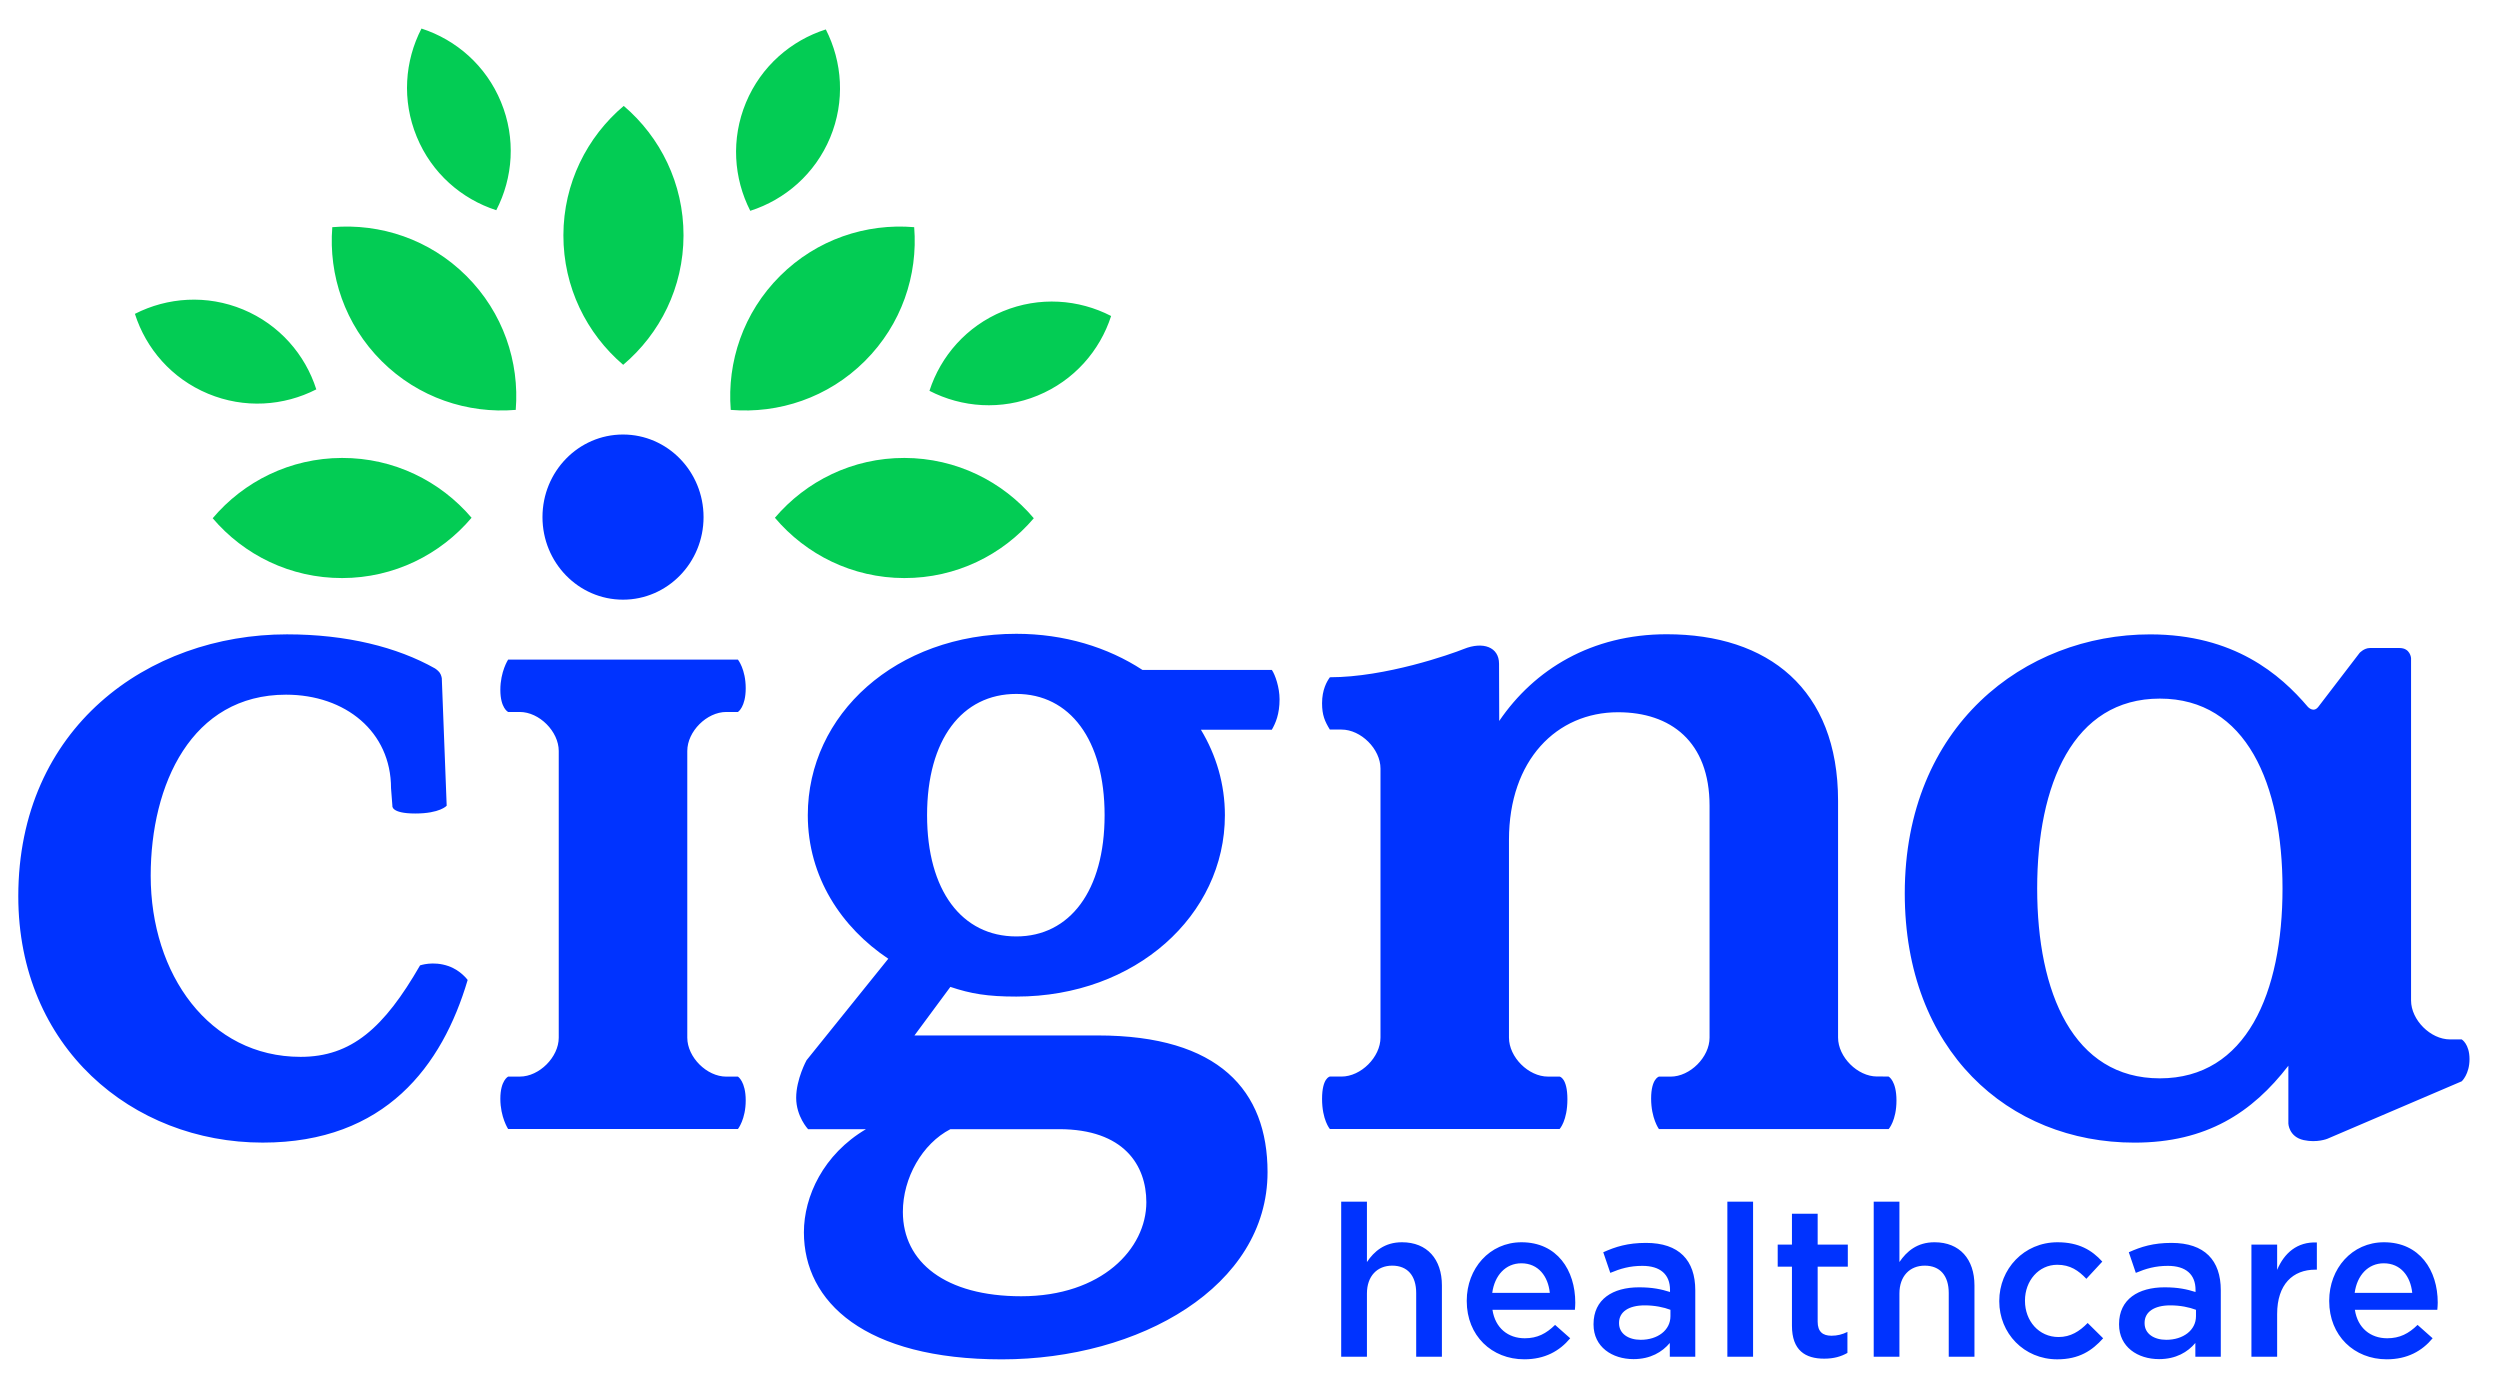
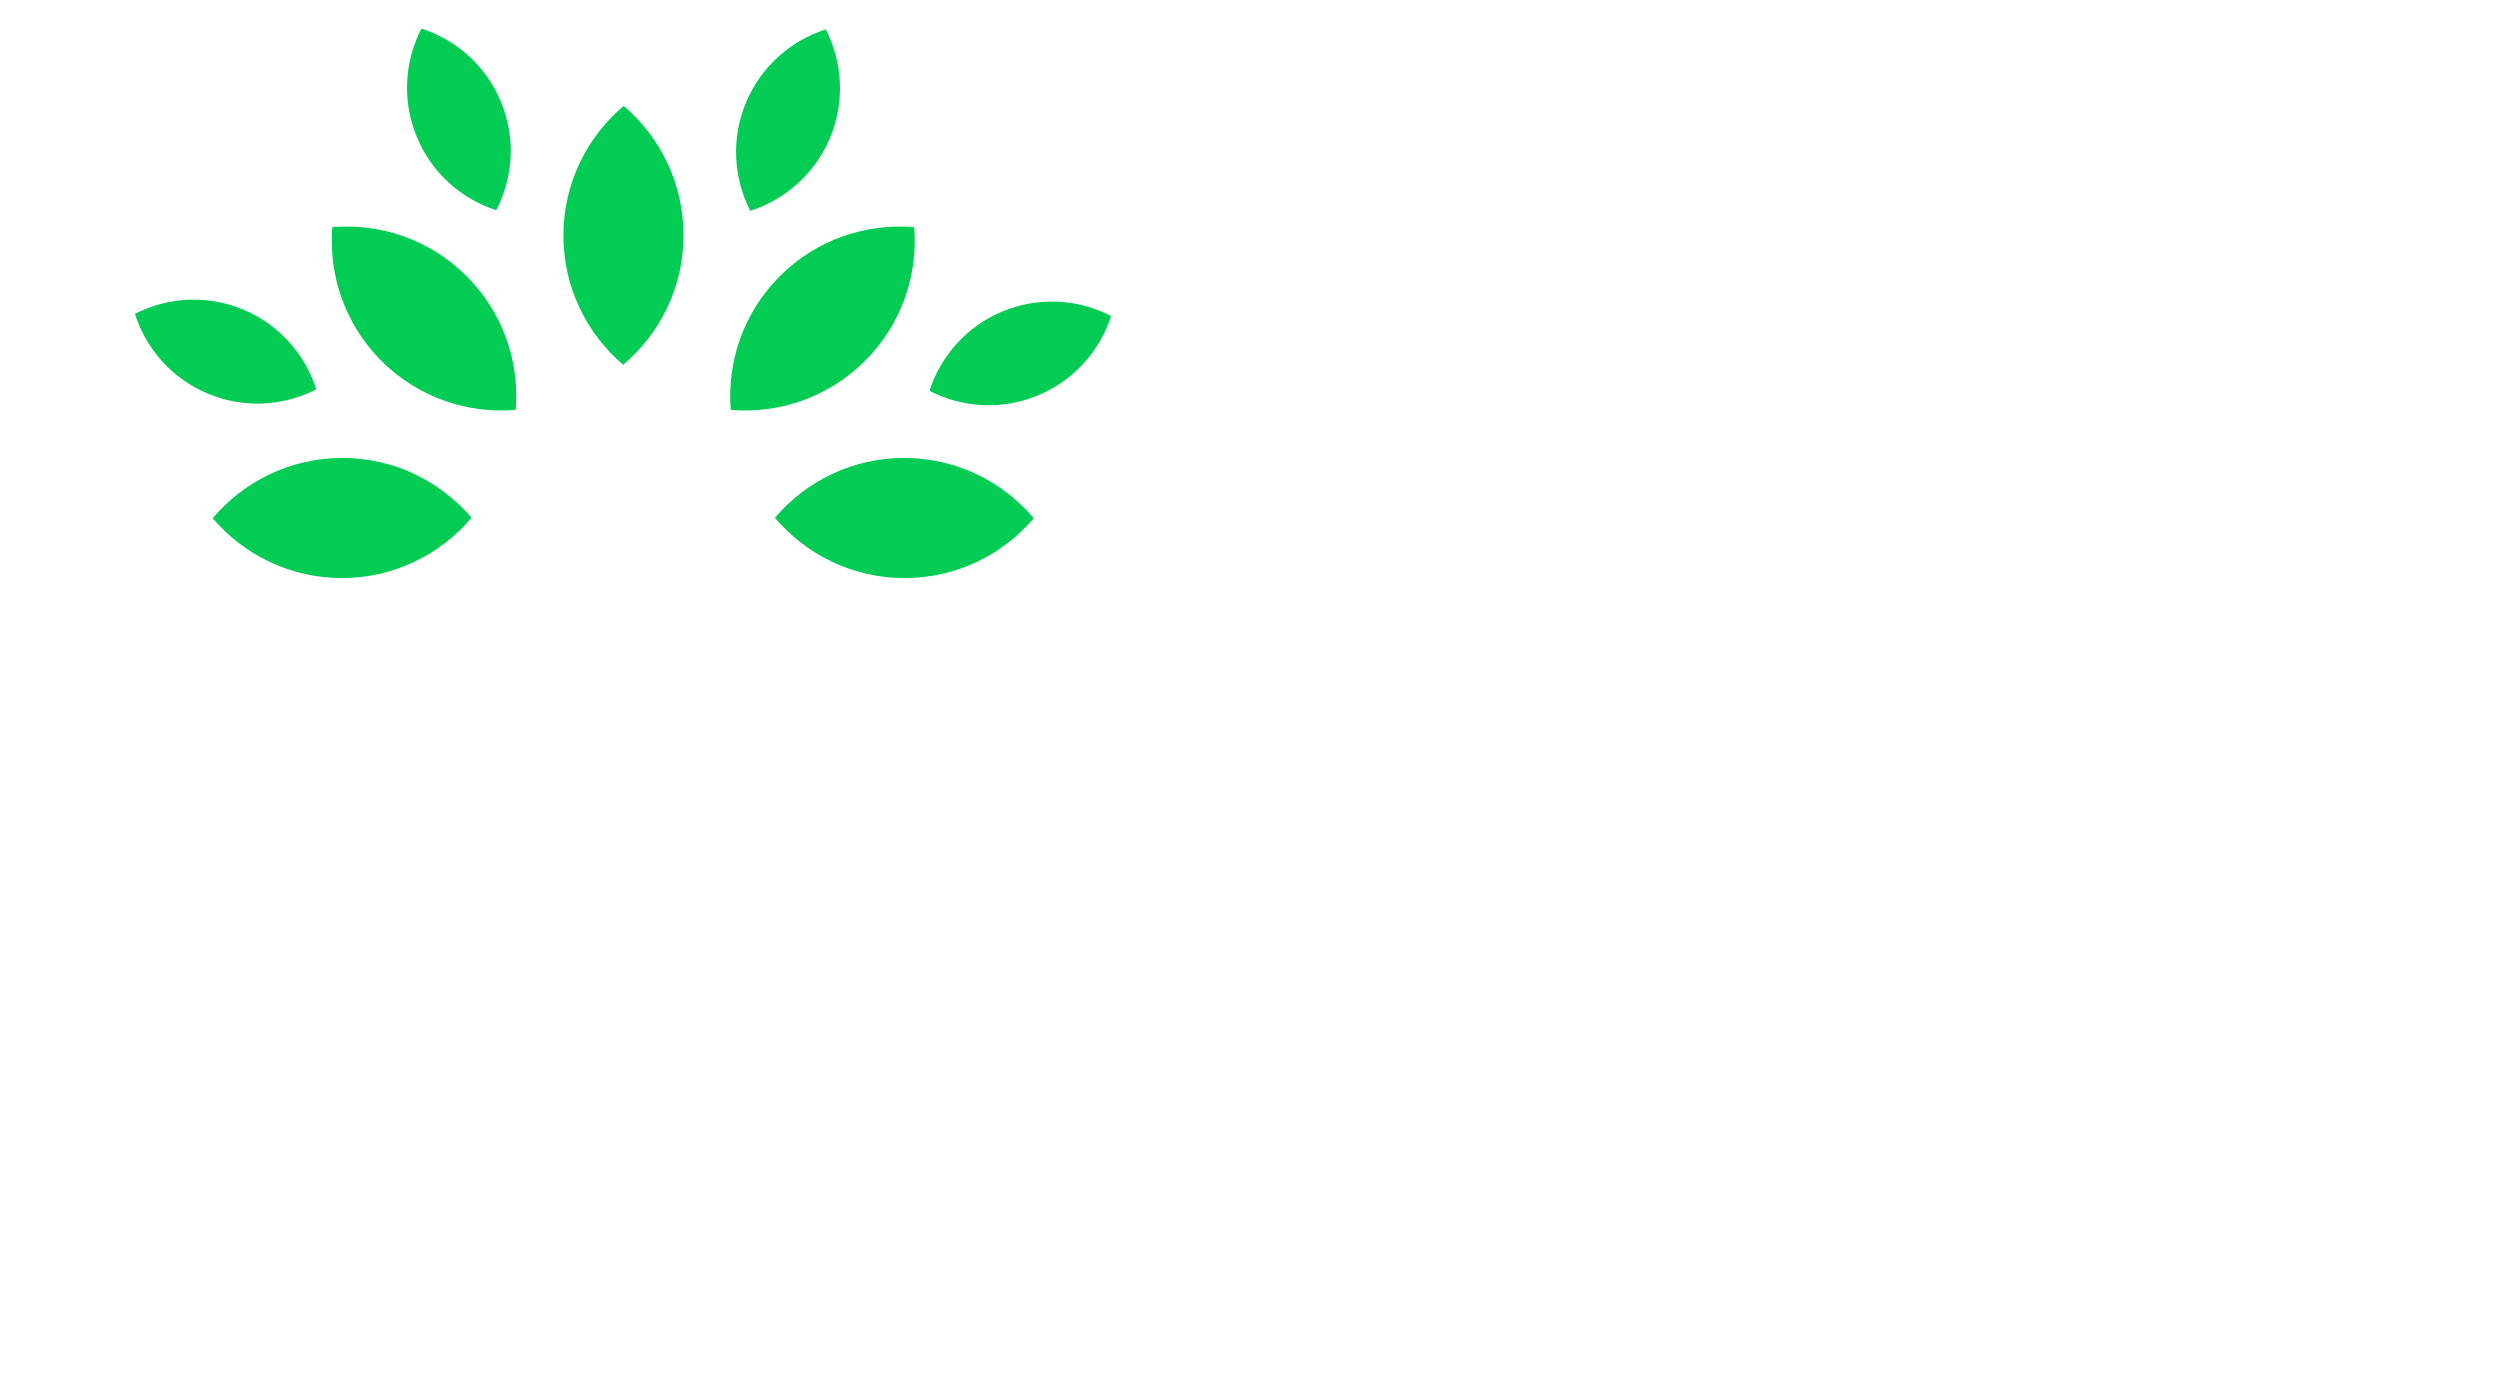
<svg xmlns="http://www.w3.org/2000/svg" version="1.1" id="Layer_1" x="0px" y="0px" width="82.833px" height="45.854px" viewBox="0 0 82.833 45.854" enable-background="new 0 0 82.833 45.854" xml:space="preserve">
-   <path fill="#0033FF" d="M33.674,31.027c-1.799,0-2.957-1.511-2.957-4.018c0-2.506,1.157-4.017,2.957-4.017  c1.769,0,2.925,1.511,2.925,4.017C36.6,29.516,35.443,31.027,33.674,31.027 M31.49,37.413h3.6c2.153,0,2.892,1.199,2.892,2.421  c0,1.541-1.478,3.115-4.146,3.115c-2.506,0-3.921-1.125-3.921-2.795C29.914,39.029,30.557,37.895,31.49,37.413 M42.396,23.167  c0-0.388-0.145-0.811-0.255-0.969h-4.286C36.704,21.445,35.261,21,33.674,21c-3.985,0-6.909,2.668-6.909,6.009  c0,2.057,1.125,3.728,2.667,4.757l-2.708,3.363c0,0-0.344,0.625-0.344,1.245s0.394,1.039,0.394,1.039h1.919  c-1.414,0.835-2.057,2.228-2.057,3.417c0,2.313,2.025,4.21,6.556,4.21c4.563,0,8.806-2.411,8.806-6.203  c0-2.699-1.606-4.529-5.624-4.529h-6.075l1.19-1.609c0.675,0.226,1.221,0.321,2.185,0.321c3.953,0,6.911-2.699,6.911-6.01  c0-1.027-0.287-1.99-0.795-2.832h2.35C42.264,23.962,42.396,23.664,42.396,23.167 M62.578,35.672c0,0,0.258,0.135,0.258,0.792  c0,0.659-0.258,0.945-0.258,0.945h-7.613c0,0-0.258-0.354-0.258-1.011c0-0.658,0.258-0.726,0.258-0.726h0.387  c0.645,0,1.291-0.645,1.291-1.291v-7.684c0-2.129-1.291-3.098-3.032-3.098c-2.032,0-3.614,1.582-3.614,4.227v6.554  c0,0.646,0.645,1.291,1.291,1.291h0.387c0,0,0.258,0.041,0.258,0.752c0,0.711-0.258,0.984-0.258,0.984h-7.613  c0,0-0.258-0.3-0.258-0.998s0.258-0.739,0.258-0.739h0.386c0.645,0,1.292-0.645,1.292-1.291v-8.915c0-0.645-0.646-1.291-1.292-1.291  h-0.386c-0.166-0.27-0.258-0.477-0.258-0.873c0-0.449,0.16-0.725,0.26-0.86c1.839,0,4.007-0.764,4.436-0.937  c0.637-0.257,1.168-0.065,1.168,0.489c0,0.203,0.006,1.896,0.006,1.896c1.162-1.71,3.064-2.873,5.549-2.873  c3.354,0,5.678,1.807,5.678,5.518v7.844c0,0.646,0.646,1.291,1.291,1.291H62.578z M79.925,42.836  c-0.057-0.549-0.38-0.979-0.943-0.979c-0.521,0-0.887,0.402-0.964,0.979H79.925z M77.174,43.11v-0.014  c0-1.063,0.752-1.936,1.815-1.936c1.183,0,1.781,0.929,1.781,2c0,0.077-0.007,0.154-0.014,0.238h-2.731  c0.091,0.606,0.521,0.943,1.07,0.943c0.417,0,0.712-0.154,1.007-0.443l0.499,0.443c-0.351,0.422-0.837,0.697-1.52,0.697  C78.004,45.039,77.174,44.257,77.174,43.11 M74.597,41.237h0.852v0.838c0.233-0.555,0.662-0.936,1.316-0.908v0.901h-0.049  c-0.747,0-1.267,0.486-1.267,1.471v1.415h-0.852V41.237z M72.76,43.398c-0.219-0.084-0.521-0.147-0.851-0.147  c-0.535,0-0.852,0.218-0.852,0.578v0.014c0,0.352,0.316,0.549,0.717,0.549c0.563,0,0.986-0.317,0.986-0.782V43.398z M72.739,44.954  v-0.457c-0.253,0.301-0.641,0.535-1.203,0.535c-0.705,0-1.325-0.402-1.325-1.147v-0.014c0-0.824,0.64-1.218,1.507-1.218  c0.45,0,0.739,0.064,1.027,0.155v-0.07c0-0.515-0.324-0.796-0.916-0.796c-0.415,0-0.725,0.091-1.063,0.232l-0.232-0.683  c0.408-0.184,0.81-0.31,1.415-0.31c1.098,0,1.633,0.577,1.633,1.569v2.203H72.739z M66.242,43.117v-0.014  c0-1.056,0.816-1.943,1.929-1.943c0.704,0,1.141,0.26,1.485,0.641l-0.528,0.57c-0.26-0.274-0.534-0.465-0.964-0.465  c-0.62,0-1.07,0.535-1.07,1.183v0.014c0,0.661,0.458,1.197,1.112,1.197c0.401,0,0.697-0.19,0.965-0.465l0.513,0.507  c-0.366,0.408-0.796,0.697-1.521,0.697C67.058,45.039,66.242,44.173,66.242,43.117 M62.082,39.815h0.852v2  c0.24-0.353,0.585-0.655,1.163-0.655c0.837,0,1.323,0.563,1.323,1.429v2.365h-0.852v-2.111c0-0.578-0.288-0.908-0.796-0.908  c-0.492,0-0.838,0.344-0.838,0.922v2.097h-0.852V39.815z M59.373,43.926v-1.957h-0.472v-0.732h0.472v-1.021h0.852v1.021h0.999v0.732  h-0.999v1.824c0,0.331,0.168,0.464,0.458,0.464c0.19,0,0.359-0.042,0.528-0.126v0.696c-0.211,0.12-0.451,0.19-0.768,0.19  C59.816,45.018,59.373,44.743,59.373,43.926 M57.233,39.815h0.852v5.139h-0.852V39.815z M55.347,43.398  c-0.218-0.084-0.521-0.147-0.852-0.147c-0.535,0-0.851,0.218-0.851,0.578v0.014c0,0.352,0.316,0.549,0.717,0.549  c0.563,0,0.986-0.317,0.986-0.782V43.398z M55.326,44.954v-0.457c-0.253,0.301-0.641,0.535-1.203,0.535  c-0.704,0-1.324-0.402-1.324-1.147v-0.014c0-0.824,0.64-1.218,1.506-1.218c0.45,0,0.74,0.064,1.028,0.155v-0.07  c0-0.515-0.325-0.796-0.916-0.796c-0.416,0-0.725,0.091-1.063,0.232l-0.233-0.683c0.409-0.184,0.81-0.31,1.417-0.31  c1.097,0,1.632,0.577,1.632,1.569v2.203H55.326z M51.35,42.836c-0.056-0.549-0.38-0.979-0.943-0.979  c-0.521,0-0.887,0.402-0.964,0.979H51.35z M48.598,43.11v-0.014c0-1.063,0.753-1.936,1.815-1.936c1.182,0,1.781,0.929,1.781,2  c0,0.077-0.006,0.154-0.013,0.238h-2.731c0.091,0.606,0.52,0.943,1.07,0.943c0.416,0,0.711-0.154,1.005-0.443l0.501,0.443  c-0.352,0.422-0.838,0.697-1.521,0.697C49.428,45.039,48.598,44.257,48.598,43.11 M44.438,39.815h0.853v2  c0.238-0.353,0.584-0.655,1.161-0.655c0.836,0,1.323,0.563,1.323,1.429v2.365h-0.852v-2.111c0-0.578-0.289-0.908-0.795-0.908  c-0.494,0-0.837,0.344-0.837,0.922v2.097h-0.853V39.815z M20.642,14.397c1.474,0,2.669,1.224,2.669,2.737  c0,1.51-1.195,2.735-2.669,2.735c-1.474,0-2.668-1.226-2.668-2.735C17.974,15.621,19.168,14.397,20.642,14.397 M24.45,35.671  c0,0,0.258,0.162,0.258,0.789c0,0.625-0.258,0.948-0.258,0.948h-7.614c0,0-0.258-0.394-0.258-1.002c0-0.608,0.258-0.735,0.258-0.735  h0.387c0.645,0,1.29-0.646,1.29-1.29v-3.049v-6.45c0-0.646-0.645-1.292-1.29-1.292h-0.387c0,0-0.258-0.125-0.258-0.733  c0-0.608,0.258-1.002,0.258-1.002h7.614c0,0,0.258,0.321,0.258,0.948S24.45,23.59,24.45,23.59h-0.387  c-0.645,0-1.291,0.645-1.291,1.292v7.276v2.224c0,0.645,0.645,1.29,1.291,1.29H24.45z M71.563,35.729  c-2.872,0-4.065-2.84-4.065-6.29c0-3.452,1.194-6.292,4.065-6.292s4.064,2.84,4.064,6.292C75.627,32.89,74.435,35.729,71.563,35.729   M81.564,34.439h-0.388c-0.645,0-1.29-0.646-1.29-1.291V21.804c0,0-0.023-0.333-0.381-0.333h-0.982  c-0.192,0-0.341,0.161-0.341,0.161l-1.369,1.788c-0.161,0.209-0.344,0.002-0.344,0.002v0.001c-0.916-1.079-2.453-2.404-5.229-2.404  c-4.162,0-8.129,3.033-8.129,8.582c0,5.193,3.419,8.258,7.613,8.258c2.387,0,3.904-1,5.097-2.548v1.918c0,0,0.016,0.438,0.508,0.546  c0.443,0.097,0.784-0.044,0.784-0.044l4.452-1.904c0,0,0.258-0.235,0.258-0.735C81.822,34.589,81.564,34.439,81.564,34.439   M14.86,32.01c0.409,0.143,0.635,0.46,0.635,0.46c-0.839,2.838-2.726,5.388-6.791,5.388c-4.324,0-8.098-3.161-8.098-8.161  c0-5.581,4.291-8.679,8.903-8.679c1.969,0,3.646,0.42,4.904,1.129c0,0,0.093,0.059,0.151,0.135c0.058,0.076,0.074,0.188,0.074,0.188  l0.162,4.226c0,0-0.223,0.258-1.041,0.258c-0.819,0-0.758-0.258-0.758-0.258l-0.045-0.582c0-1.87-1.511-3.097-3.479-3.097  c-3.13,0-4.484,2.968-4.484,6c0,3.259,1.934,6,4.967,6c1.682,0,2.763-0.955,3.958-3.031C13.92,31.988,14.344,31.83,14.86,32.01" />
  <path fill="#03CC54" d="M15.453,9.143c-1.218-1.214-2.853-1.75-4.443-1.616c-0.127,1.59,0.417,3.223,1.634,4.437  c1.218,1.214,2.854,1.75,4.444,1.617C17.216,11.991,16.672,10.358,15.453,9.143 M11.332,15.173c-1.72,0.004-3.256,0.78-4.285,1.998  c1.033,1.215,2.573,1.986,4.292,1.982c1.72-0.003,3.255-0.78,4.286-1.998C14.59,15.941,13.052,15.169,11.332,15.173 M25.846,9.143  c-1.219,1.215-1.761,2.848-1.634,4.438c1.589,0.133,3.225-0.403,4.443-1.617c1.219-1.214,1.763-2.847,1.635-4.437  C28.7,7.393,27.064,7.929,25.846,9.143 M29.968,15.173c-1.72-0.004-3.259,0.768-4.293,1.982c1.03,1.218,2.565,1.995,4.286,1.998  c1.72,0.004,3.259-0.767,4.292-1.982C33.224,15.954,31.688,15.177,29.968,15.173 M33.231,10.313  c-1.207,0.497-2.063,1.485-2.435,2.636c1.075,0.555,2.377,0.654,3.585,0.157c1.207-0.497,2.062-1.484,2.434-2.636  C35.74,9.915,34.438,9.816,33.231,10.313 M6.894,13.045c1.205,0.502,2.507,0.408,3.586-0.144c-0.368-1.153-1.22-2.144-2.425-2.646  C6.851,9.755,5.548,9.849,4.47,10.399C4.837,11.552,5.688,12.543,6.894,13.045 M13.808,4.531c0.496,1.208,1.484,2.062,2.635,2.434  c0.556-1.076,0.655-2.377,0.157-3.584c-0.496-1.207-1.484-2.063-2.635-2.435C13.409,2.021,13.31,3.324,13.808,4.531 M24.716,3.399  c-0.501,1.205-0.408,2.508,0.143,3.586c1.153-0.37,2.144-1.221,2.646-2.425c0.501-1.204,0.407-2.507-0.143-3.585  C26.209,1.343,25.219,2.193,24.716,3.399 M18.667,7.794c0.003-1.72,0.781-3.256,1.999-4.285c1.214,1.034,1.984,2.573,1.981,4.293  c-0.003,1.721-0.779,3.255-1.999,4.286C19.436,11.053,18.664,9.514,18.667,7.794" />
</svg>